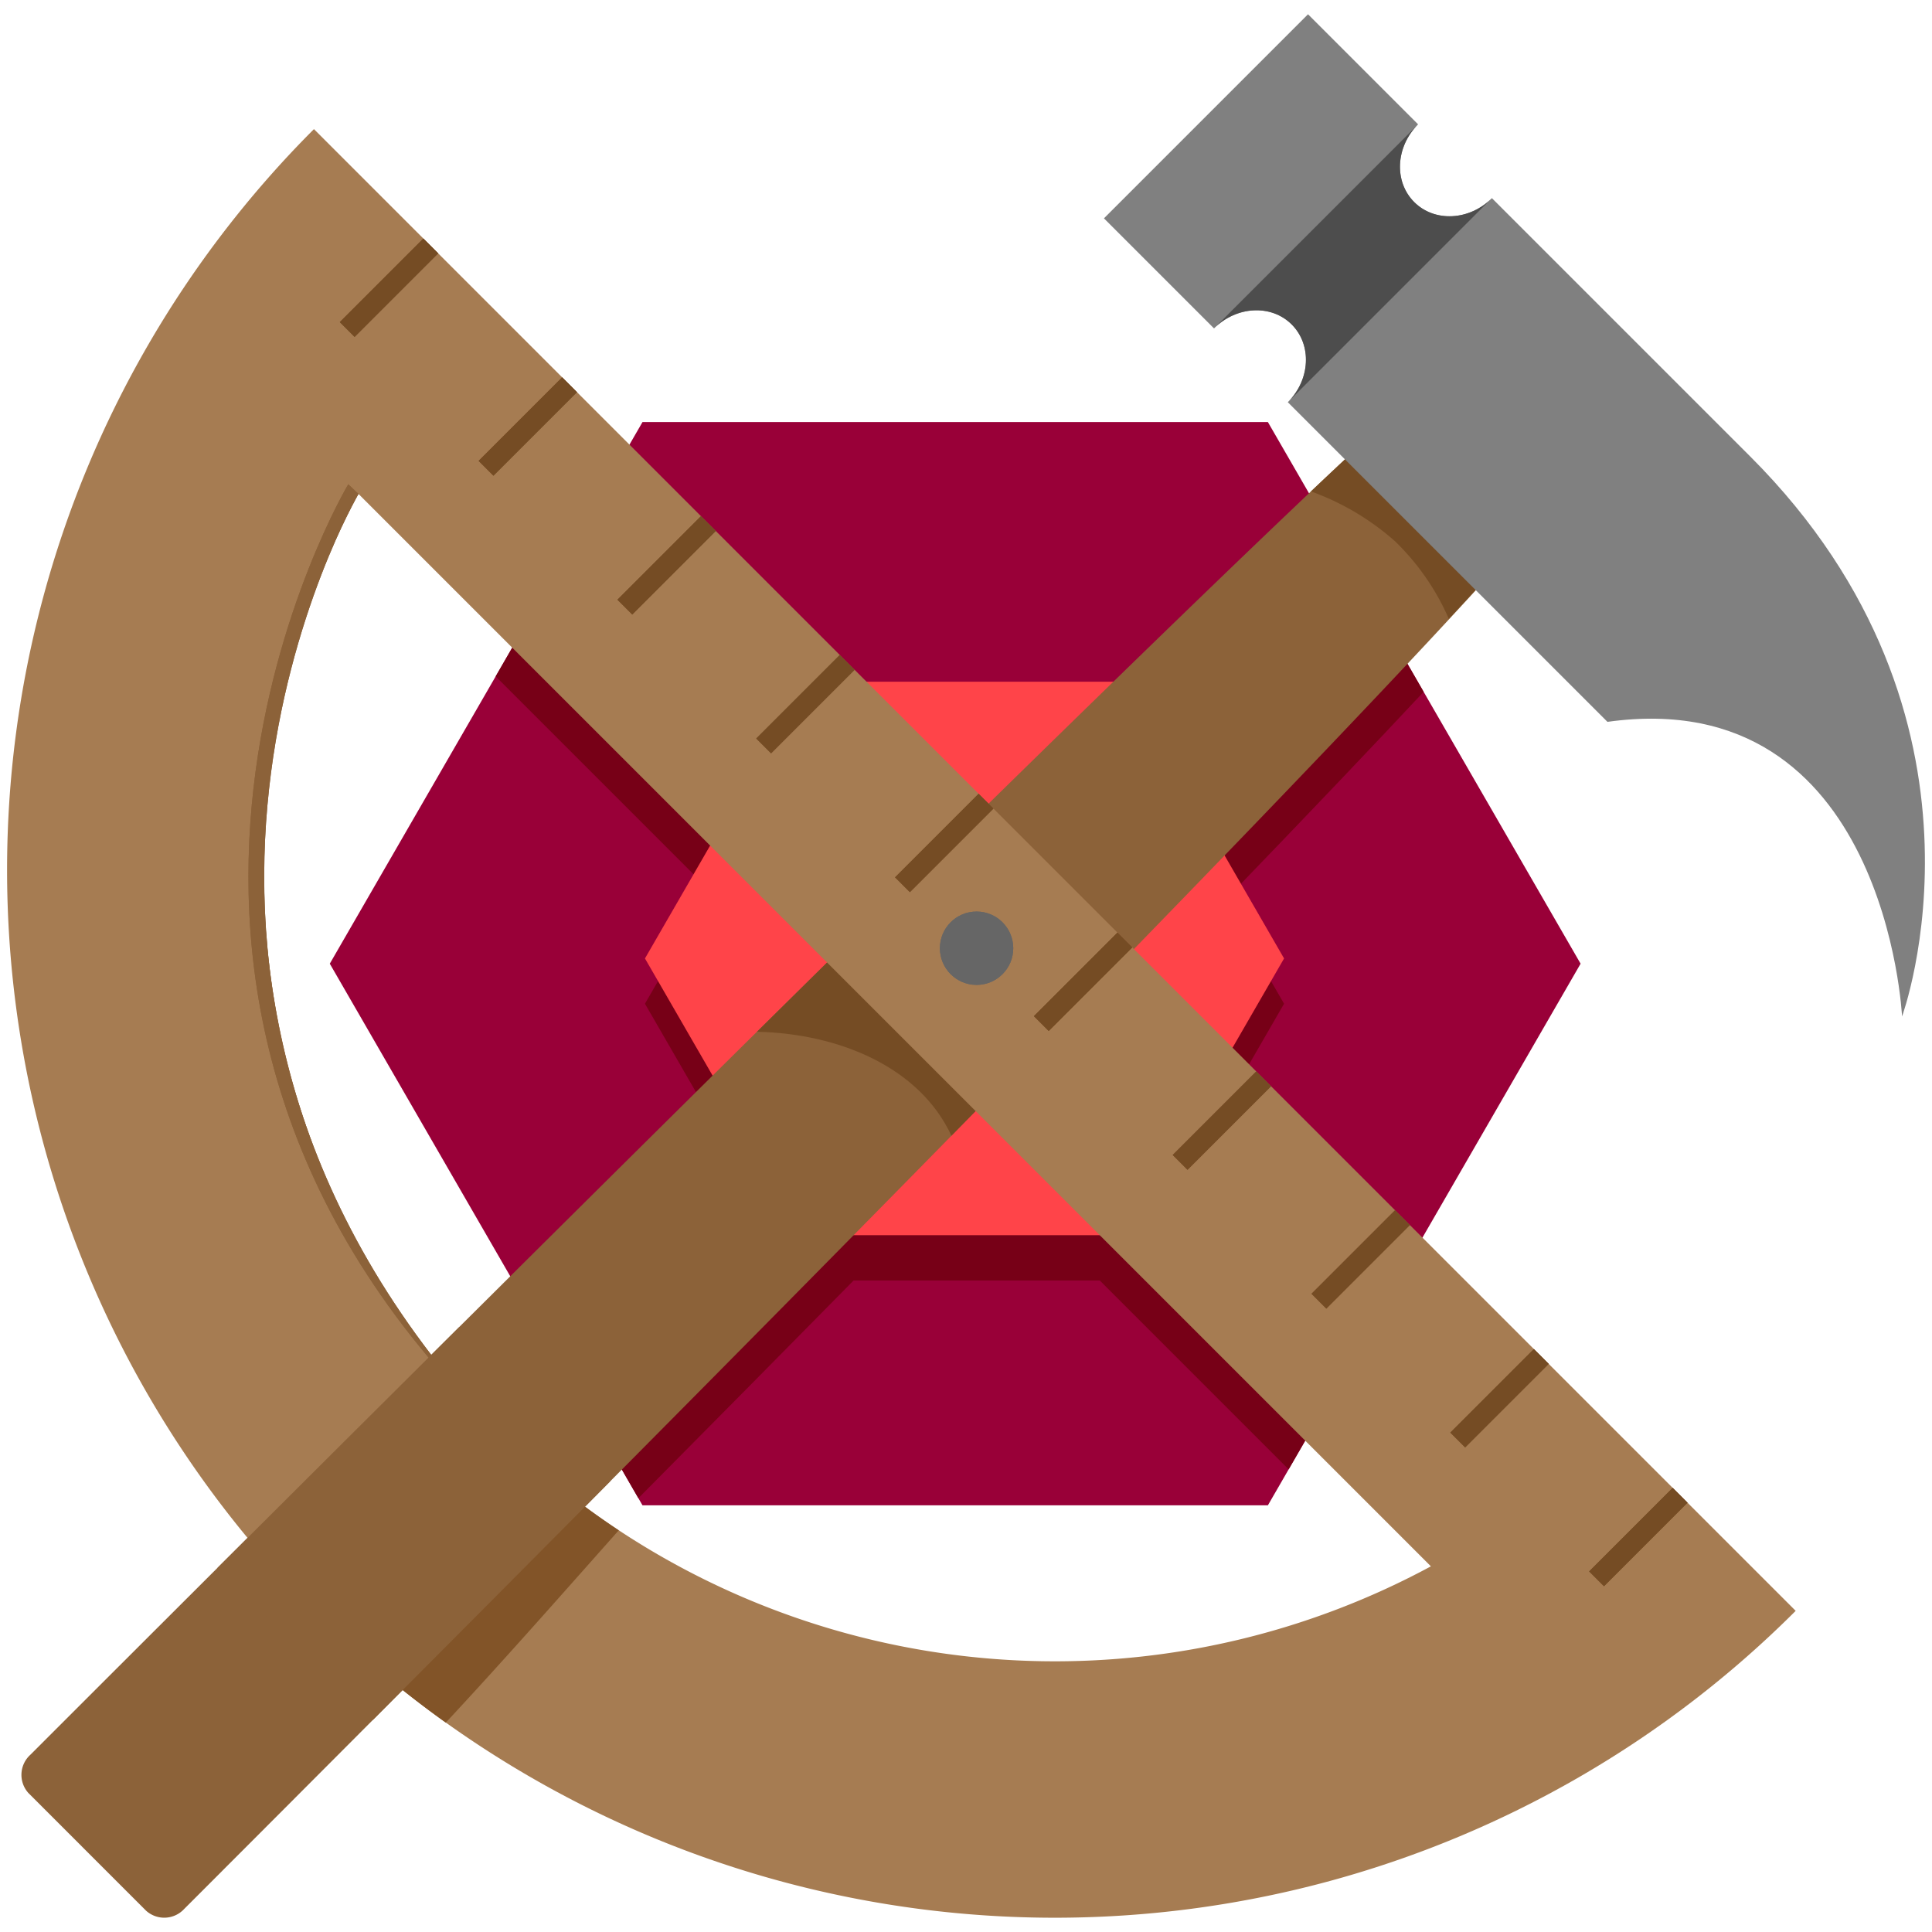
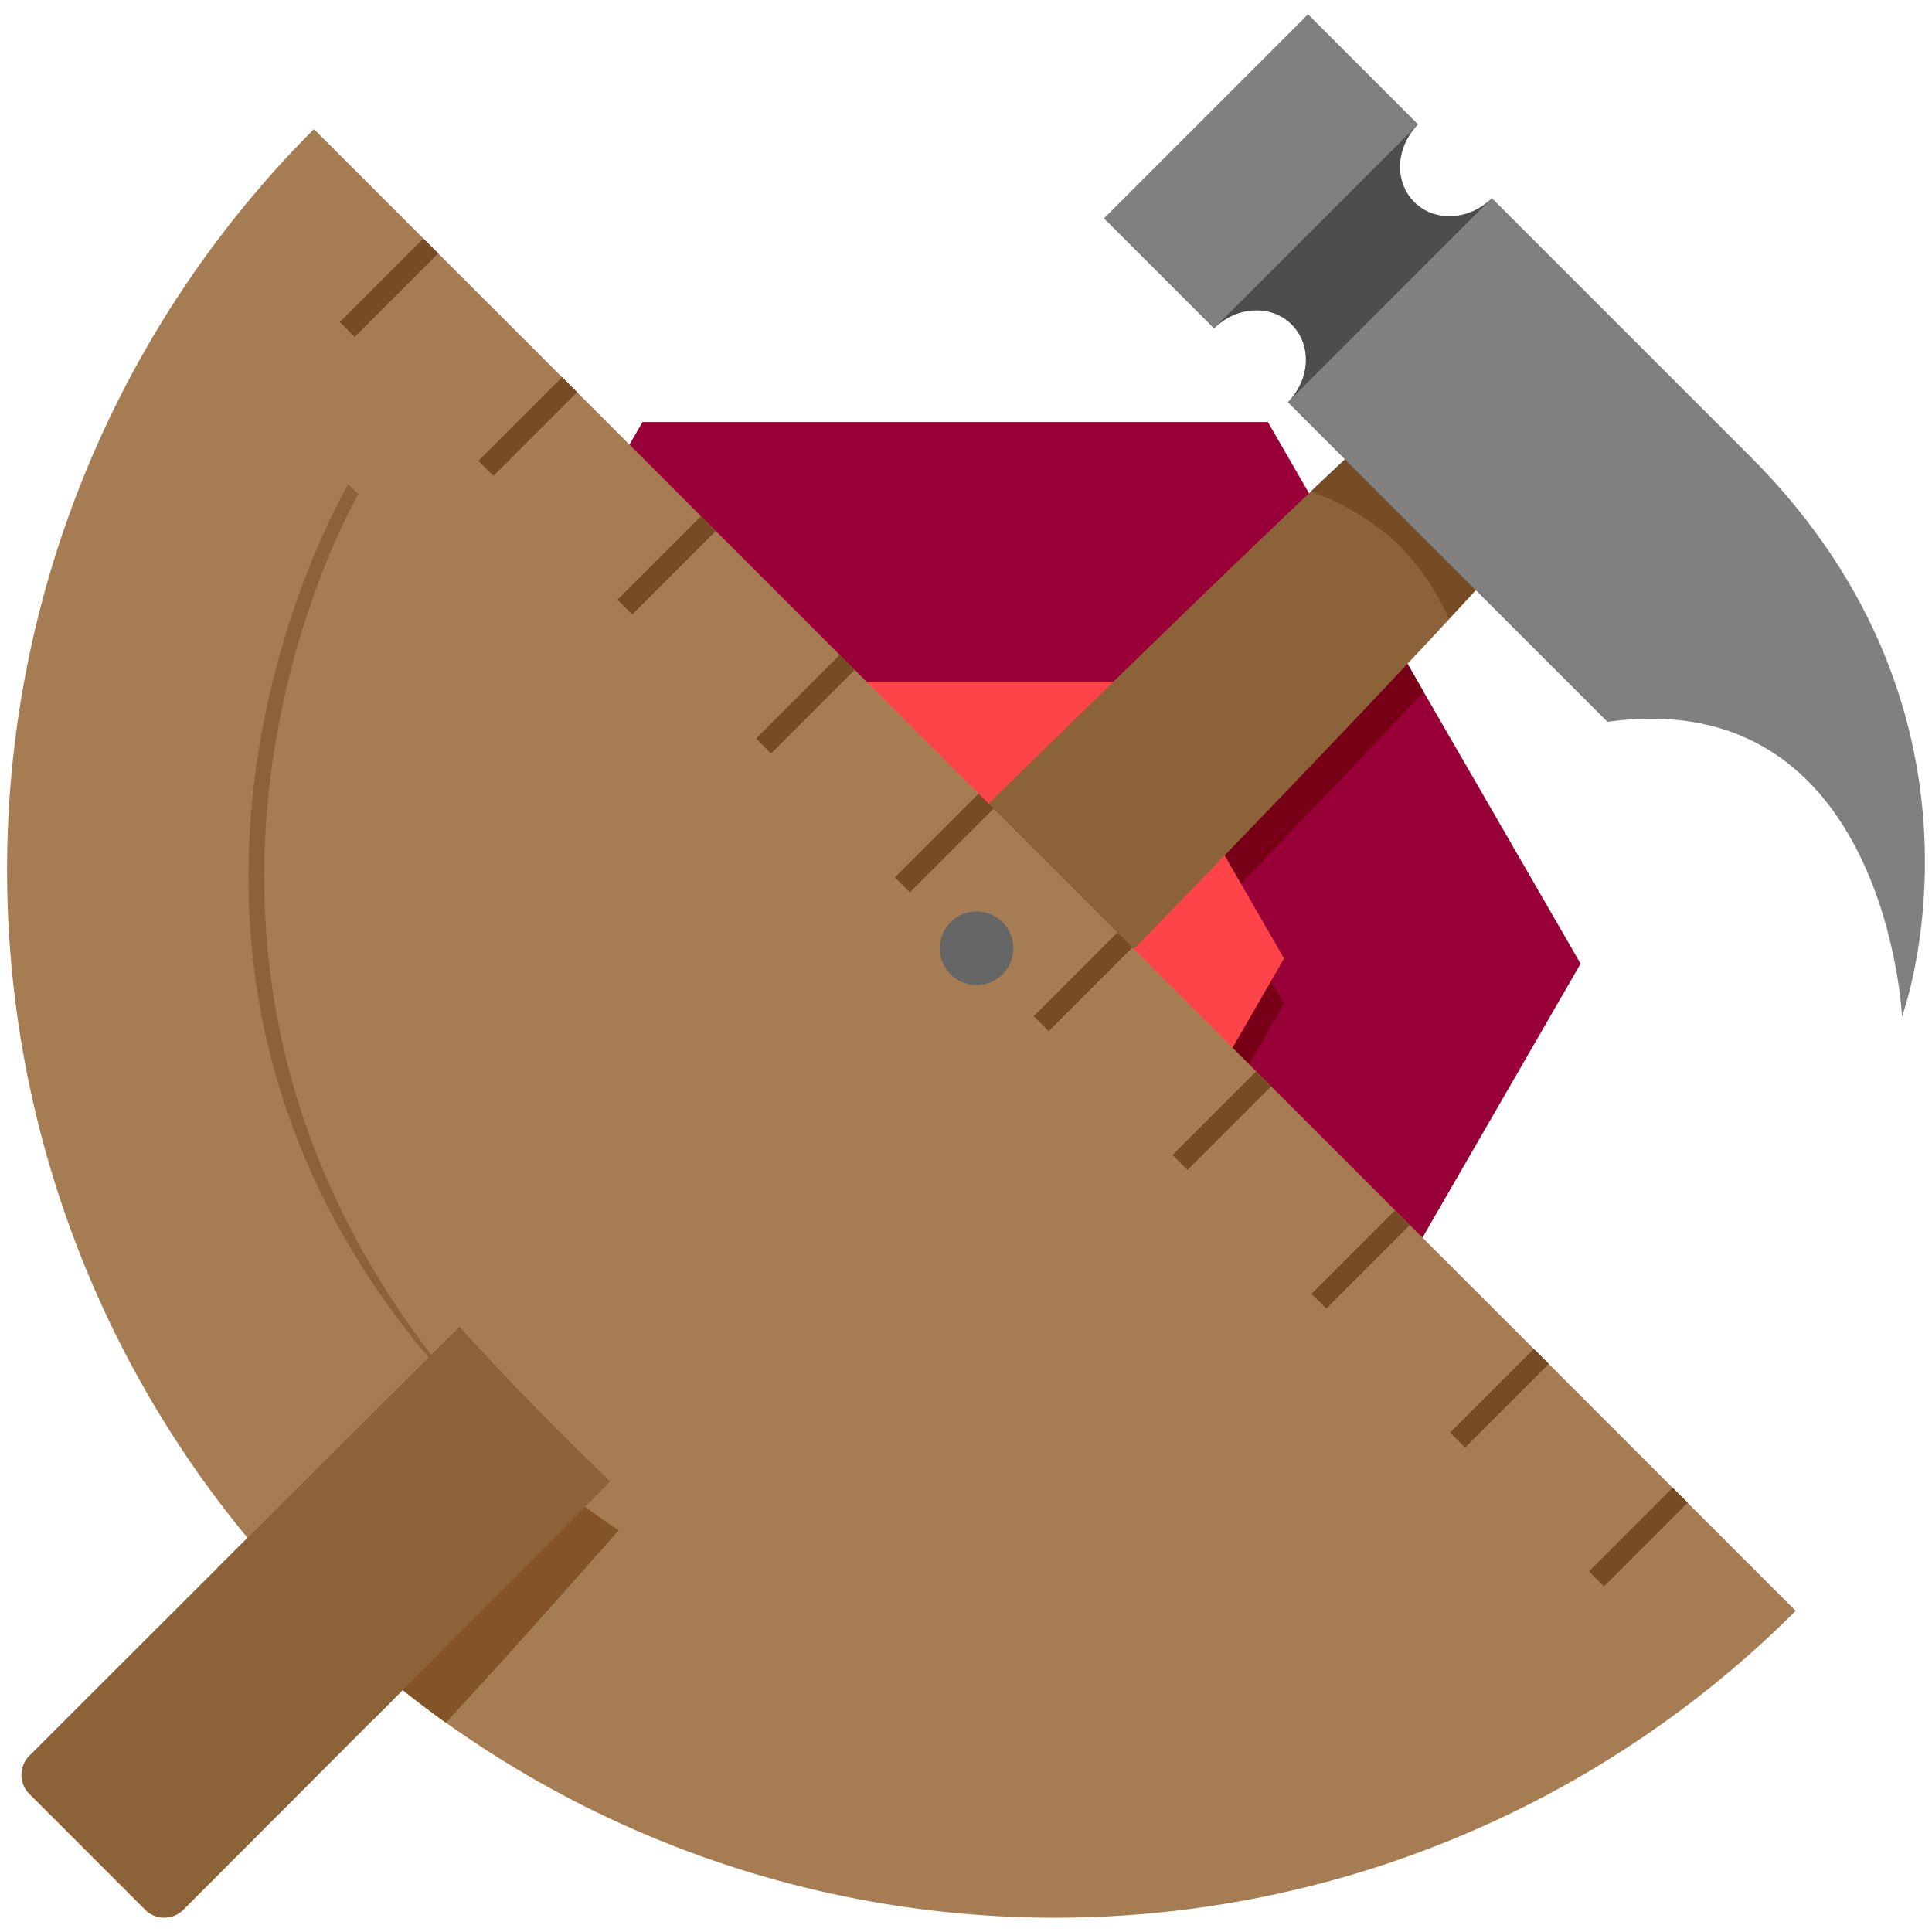
<svg xmlns="http://www.w3.org/2000/svg" x="0px" y="0px" viewBox="0 0 256 256" style="enable-background:new 0 0 256 256;" xml:space="preserve">
  <defs>
    <style>
      .cls-1 {
        fill: #990038;
      }

      .cls-2 {
        fill: #770017;
      }

      .cls-3 {
        fill: #ff4449;
      }

      .cls-4 {
        fill: #8c6239;
      }

      .cls-5 {
        fill: #754c24;
      }

      .cls-6 {
        fill: gray;
      }

      .cls-7 {
        fill: #a67c52;
      }

      .cls-8 {
        fill: #666;
      }

      .cls-9 {
        fill: #4d4d4d;
      }

      .cls-10 {
        fill: #825428;
      }
    </style>
  </defs>
  <title>Alpha</title>
  <g id="Alpha">
    <g>
      <polygon class="cls-1" points="168.003 55.927 85.133 55.927 43.699 127.694 85.133 199.461 168.003 199.461 209.437 127.694 168.003 55.927" />
      <path class="cls-2" d="M65.678,89.624l28.418,28.418-8.635,14.957,8.964,15.526q-11.377,11.258-24.61,24.403l14.774,25.59Q100.134,182.84,113.11,169.668h32.612l25.03,25.03,15.533-26.904-22.968-22.968,6.828-11.827-7.879-13.647c11.541-11.956,20.051-20.916,26.374-27.68l-12.95-22.43c-6.393,6.033-15.389,14.656-28.162,27.088H114.821L113.242,94.75l-1.964-1.964-16.43-16.43-1.964-1.964L81.211,62.72Z" />
      <polygon class="cls-3" points="148.974 90.33 106.632 90.33 85.461 126.999 106.632 163.668 148.974 163.668 170.146 126.999 148.974 90.33" />
      <path class="cls-4" d="M19.36,253.181,3.764,237.584a3.59,3.59,0,0,1,.246-5.056C149.18,87.388,180.605,58.274,189.133,50.911a3.543,3.543,0,0,1,4.824-.03l11.421,11.421a3.534,3.534,0,0,1,.024,4.761c-7.098,8.576-35.491,40.34-180.986,185.872A3.59,3.59,0,0,1,19.36,253.181Z" />
      <path class="cls-5" d="M205.378,62.302,193.957,50.881a3.543,3.543,0,0,0-4.824.03c-2.402,2.074-6.922,6.161-15.42,14.204A34.26,34.26,0,0,1,184.859,71.73a32.192,32.192,0,0,1,7.117,10.268c7.605-8.17,11.471-12.573,13.426-14.935A3.534,3.534,0,0,0,205.378,62.302Z" />
-       <path class="cls-5" d="M100.302,136.713c10.868.237,21.544,4.681,25.768,13.781q7.422-7.56,13.937-14.231c-6.216-6.768-12.789-13.211-19.124-19.846C114.605,122.591,107.767,129.333,100.302,136.713Z" />
      <path class="cls-6" d="M197.684,26.255c-2.987,2.987-7.598,3.219-10.298.518s-2.469-7.312.518-10.298L173.32,1.891,146.279,28.932l14.584,14.584c2.987-2.987,7.598-3.219,10.298-.518s2.469,7.312-.518,10.298l42.353,42.353c36.947-5.16,39.035,39.035,39.035,39.035s14.553-39.529-20.115-74.197Z" />
      <g>
-         <path class="cls-7" d="M41.6,213.446a138.831,138.831,0,0,0,196.337,0L41.6,17.109A138.831,138.831,0,0,0,41.6,213.446Zm148.001-5.899A104.874,104.874,0,0,1,47.499,65.445Z" />
+         <path class="cls-7" d="M41.6,213.446a138.831,138.831,0,0,0,196.337,0L41.6,17.109A138.831,138.831,0,0,0,41.6,213.446Zm148.001-5.899Z" />
        <circle class="cls-8" cx="129.401" cy="125.645" r="4.86" />
-         <rect class="cls-5" x="50.154" y="30.294" width="2.777" height="15.657" transform="translate(61.032 101.526) rotate(-135)" />
        <rect class="cls-5" x="215.699" y="195.839" width="2.777" height="15.657" transform="translate(226.577 501.185) rotate(-135)" />
        <rect class="cls-5" x="68.548" y="48.688" width="2.777" height="15.657" transform="translate(79.426 145.932) rotate(-135)" />
        <rect class="cls-5" x="86.942" y="67.082" width="2.777" height="15.657" transform="translate(97.82 190.339) rotate(-135)" />
        <rect class="cls-5" x="105.336" y="85.476" width="2.777" height="15.657" transform="translate(116.214 234.745) rotate(-135)" />
        <rect class="cls-5" x="123.73" y="103.869" width="2.777" height="15.657" transform="translate(134.608 279.152) rotate(-135)" />
        <rect class="cls-5" x="142.123" y="122.263" width="2.777" height="15.657" transform="translate(153.002 323.559) rotate(-135)" />
        <rect class="cls-5" x="160.517" y="140.657" width="2.777" height="15.657" transform="translate(171.396 367.966) rotate(-135)" />
        <rect class="cls-5" x="178.911" y="159.051" width="2.777" height="15.657" transform="translate(189.789 412.372) rotate(-135)" />
        <rect class="cls-5" x="197.305" y="177.445" width="2.777" height="15.657" transform="translate(208.183 456.779) rotate(-135)" />
        <path class="cls-4" d="M46.146,64.169S6.638,130.393,64.186,187.94C10.35,128.82,47.499,65.445,47.499,65.445Z" />
      </g>
      <path class="cls-9" d="M197.684,26.255c-2.987,2.987-7.598,3.219-10.298.518s-2.469-7.312.518-10.298L160.863,43.516c2.987-2.987,7.598-3.219,10.298-.518s2.469,7.312-.518,10.298Z" />
      <path class="cls-10" d="M69.545,193.115a134.629,134.629,0,0,0-20.649,27.119q4.939,4.285,10.173,8.024c7.808-8.393,15.341-16.951,22.919-25.482A104.95,104.95,0,0,1,69.545,193.115Z" />
      <path class="cls-4" d="M60.88,175.808q-14.858,14.776-32.057,31.936c6.77,6.867,13.723,13.485,20.586,20.156q16.913-16.967,31.449-31.62C73.953,189.696,67.187,182.762,60.88,175.808Z" />
      <circle class="cls-8" cx="129.401" cy="125.645" r="4.86" />
      <rect class="cls-5" x="50.154" y="30.294" width="2.777" height="15.657" transform="translate(61.032 101.526) rotate(-135)" />
      <rect class="cls-5" x="215.699" y="195.839" width="2.777" height="15.657" transform="translate(226.577 501.185) rotate(-135)" />
      <rect class="cls-5" x="68.548" y="48.688" width="2.777" height="15.657" transform="translate(79.426 145.932) rotate(-135)" />
-       <rect class="cls-5" x="86.942" y="67.082" width="2.777" height="15.657" transform="translate(97.82 190.339) rotate(-135)" />
      <rect class="cls-5" x="105.336" y="85.476" width="2.777" height="15.657" transform="translate(116.214 234.745) rotate(-135)" />
      <rect class="cls-5" x="123.73" y="103.869" width="2.777" height="15.657" transform="translate(134.608 279.152) rotate(-135)" />
      <rect class="cls-5" x="142.123" y="122.263" width="2.777" height="15.657" transform="translate(153.002 323.559) rotate(-135)" />
      <rect class="cls-5" x="160.517" y="140.657" width="2.777" height="15.657" transform="translate(171.396 367.966) rotate(-135)" />
-       <rect class="cls-5" x="178.911" y="159.051" width="2.777" height="15.657" transform="translate(189.789 412.372) rotate(-135)" />
      <rect class="cls-5" x="197.305" y="177.445" width="2.777" height="15.657" transform="translate(208.183 456.779) rotate(-135)" />
-       <path class="cls-4" d="M47.499,65.445l-1.353-1.276S6.638,130.393,64.186,187.94C10.35,128.82,47.499,65.445,47.499,65.445Z" />
    </g>
  </g>
</svg>